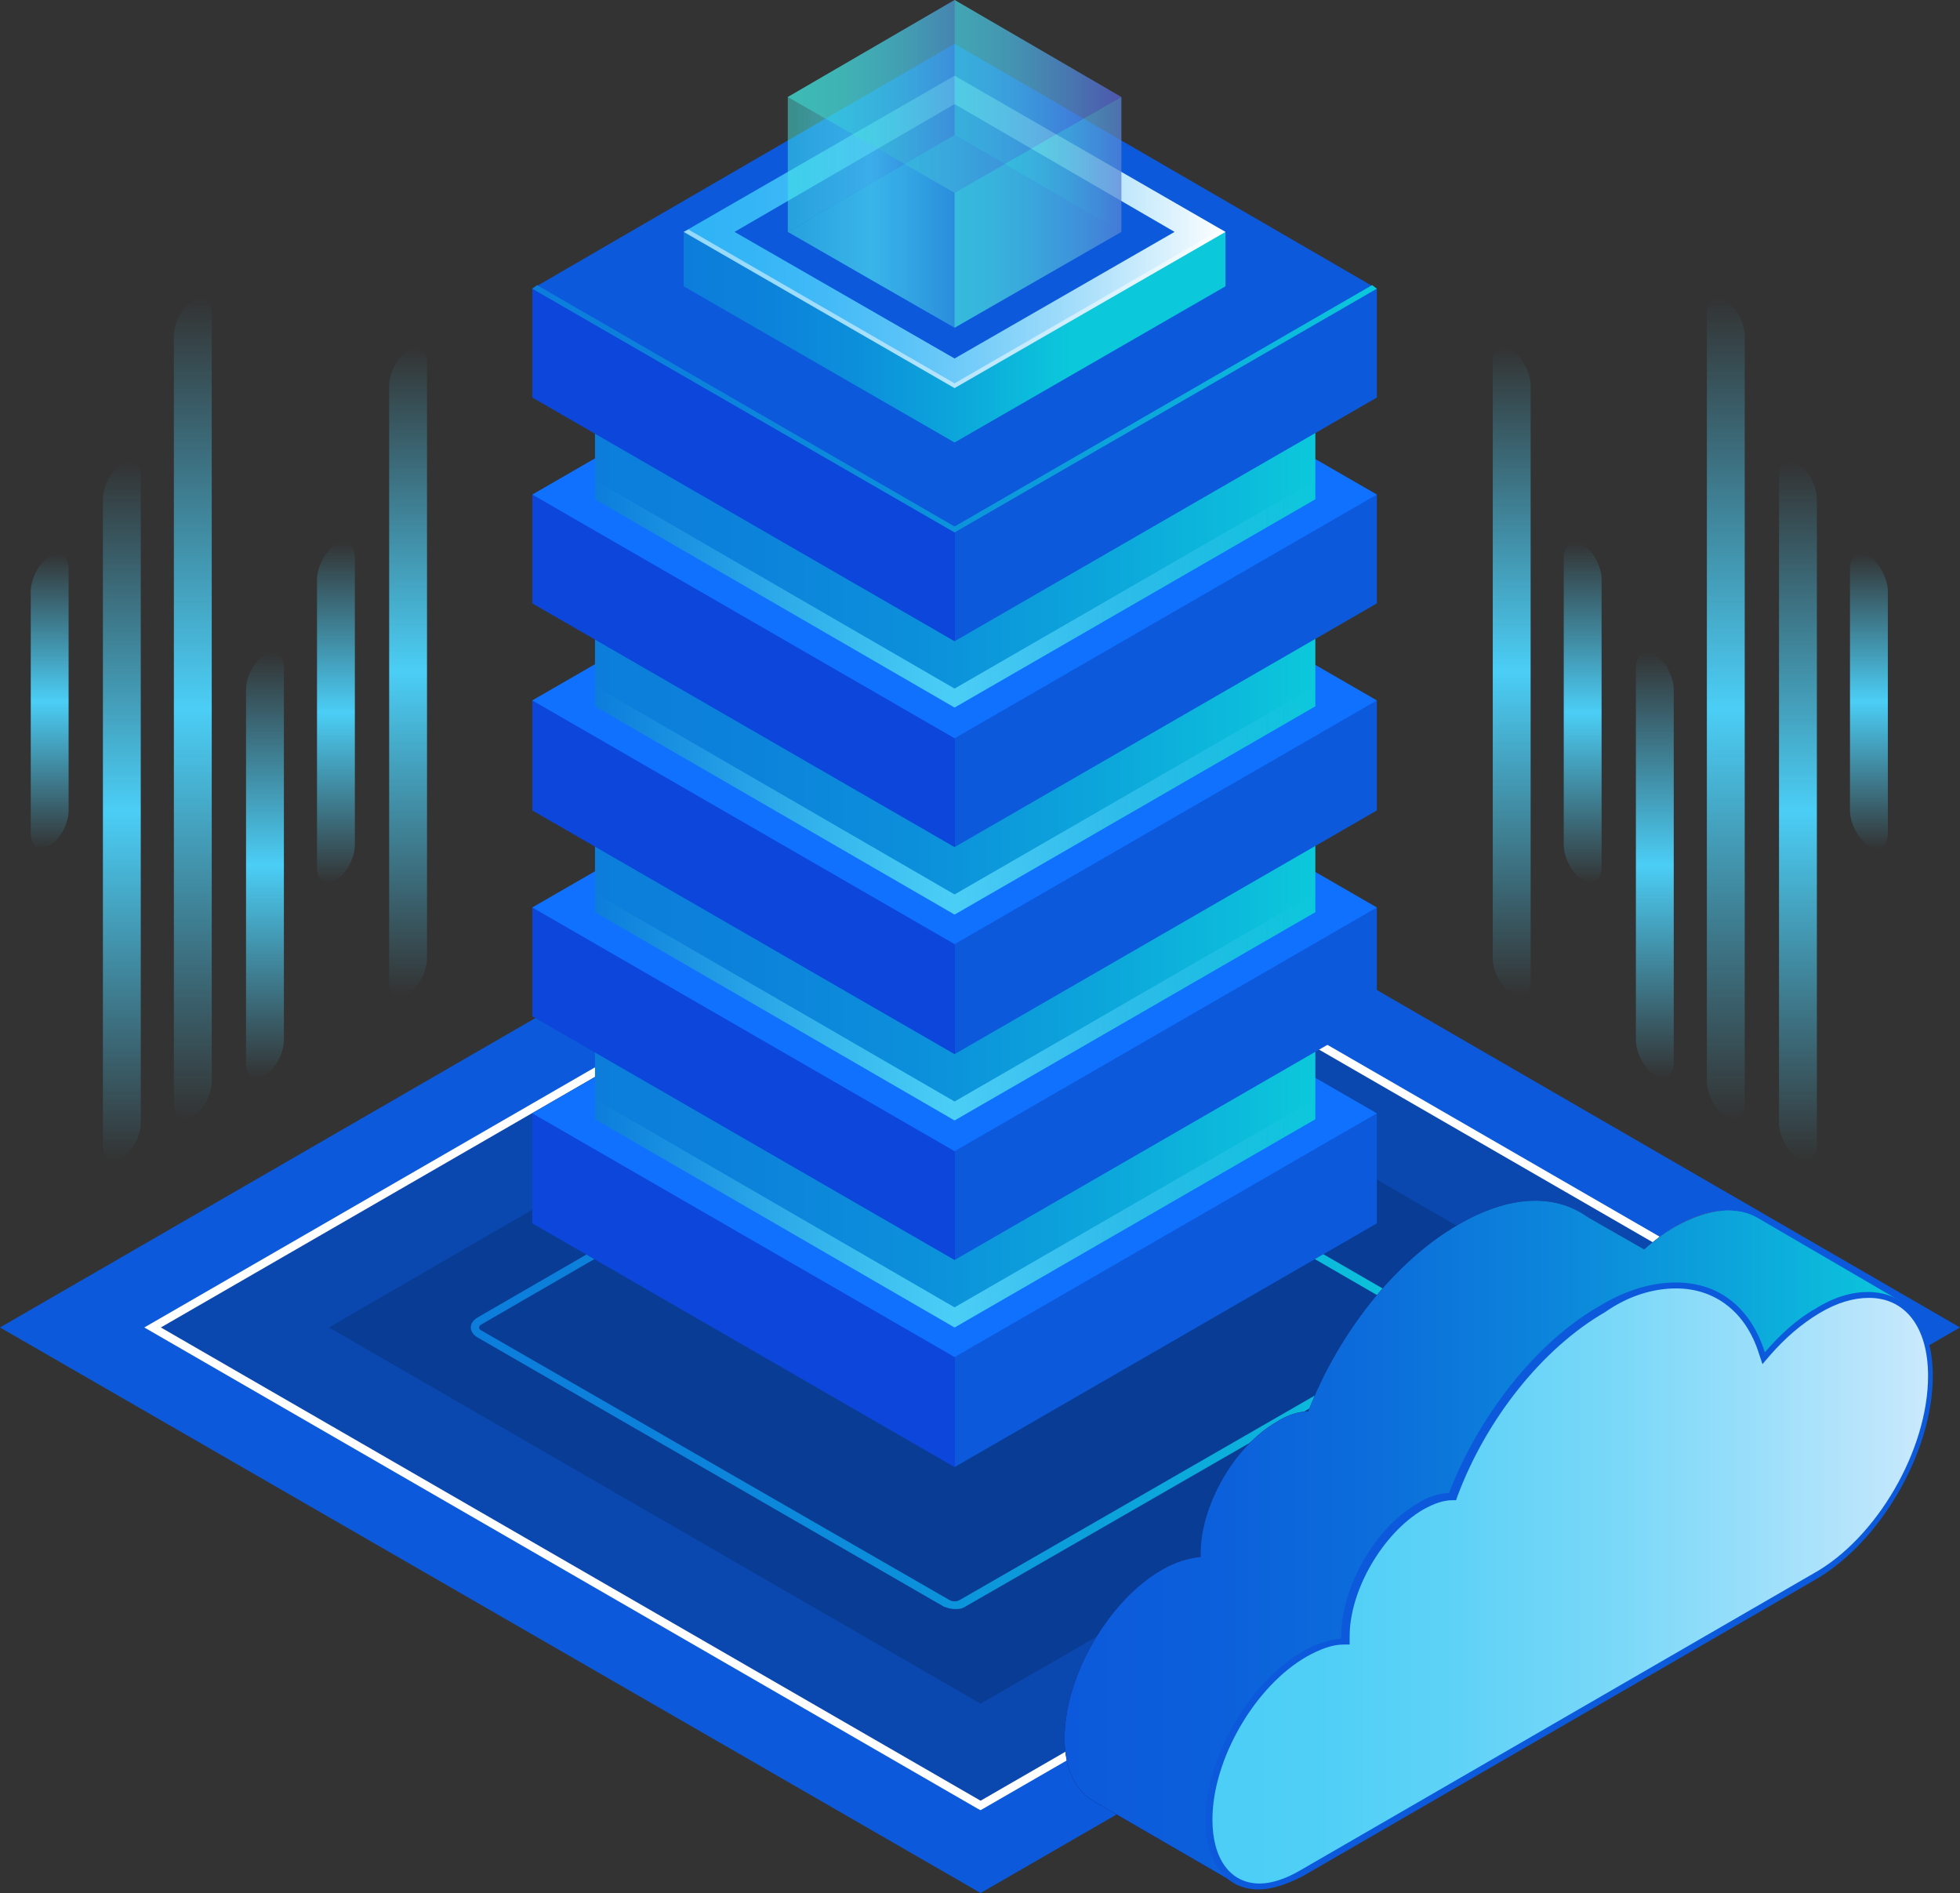
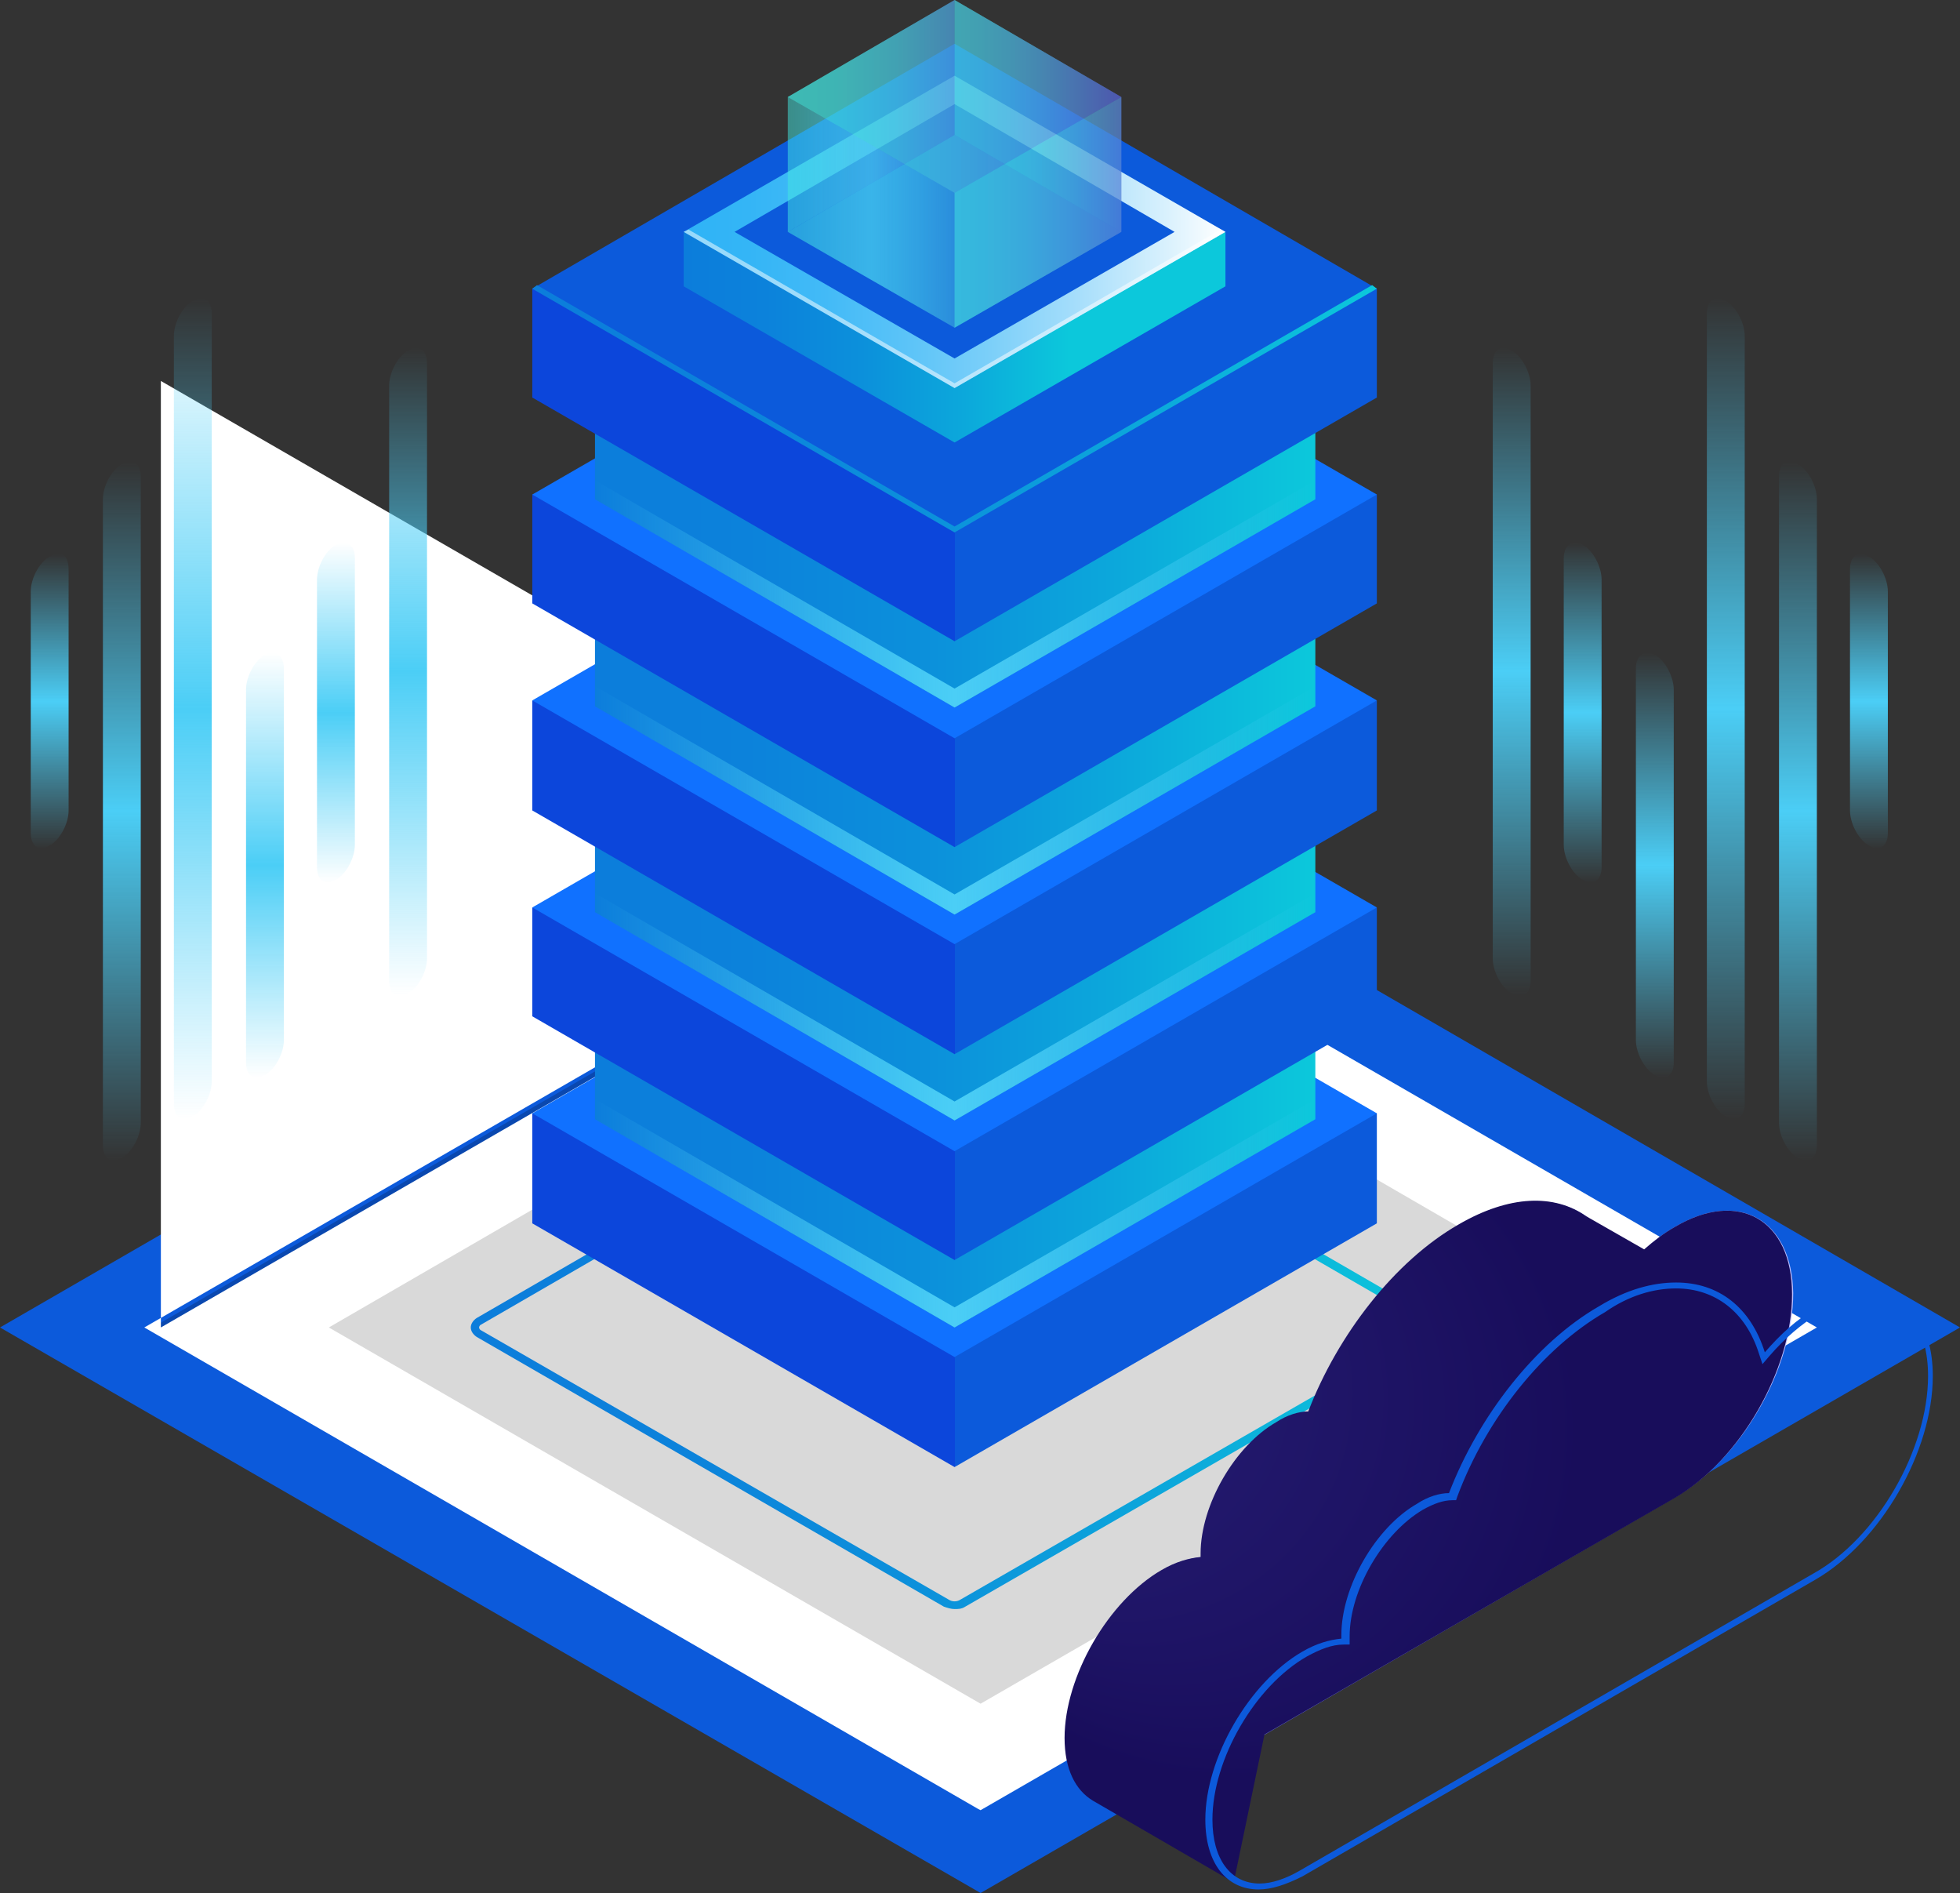
<svg xmlns="http://www.w3.org/2000/svg" version="1.1" id="Ñëîé_1" x="0px" y="0px" viewBox="0 0 165.7 160" style="enable-background:new 0 0 165.7 160;" xml:space="preserve">
  <rect x="0" y="0" width="165.7" height="160" fill="#333333" stroke="none" />
  <style type="text/css">
	.st0{fill:#0C5ADB;}
	.st1{opacity:0.2;}
	.st2{fill:#FFFFFF;}
	.st3{opacity:0.15;}
	.st4{fill:url(#SVGID_1_);}
	.st5{fill:#BCBEFF;}
	.st6{fill:url(#SVGID_2_);}
	.st7{fill:#1071FF;}
	.st8{fill:url(#SVGID_3_);}
	.st9{fill:url(#SVGID_4_);}
	.st10{fill:url(#SVGID_5_);}
	.st11{fill:url(#SVGID_6_);}
	.st12{fill:url(#SVGID_7_);}
	.st13{fill:url(#SVGID_8_);}
	.st14{fill:url(#SVGID_9_);}
	.st15{fill:url(#SVGID_10_);}
	.st16{fill:url(#SVGID_11_);}
	.st17{fill:url(#SVGID_12_);}
	.st18{fill:url(#SVGID_13_);}
	.st19{fill:url(#SVGID_14_);}
	.st20{fill:url(#SVGID_15_);}
	.st21{fill:url(#SVGID_16_);}
	.st22{fill:url(#SVGID_17_);}
	.st23{opacity:0.5;fill:#FFFFFF;}
	.st24{opacity:0.5;fill:url(#SVGID_18_);}
	.st25{opacity:0.5;fill:url(#SVGID_19_);}
	.st26{opacity:0.5;fill:url(#SVGID_20_);}
	.st27{opacity:0.5;fill:url(#SVGID_21_);}
	.st28{opacity:0.5;fill:url(#SVGID_22_);}
	.st29{opacity:0.5;fill:url(#SVGID_23_);}
	.st30{fill:url(#SVGID_24_);}
	.st31{fill:url(#SVGID_25_);}
	.st32{fill:url(#SVGID_26_);}
	.st33{fill:url(#SVGID_27_);}
	.st34{fill:url(#SVGID_28_);}
	.st35{fill:url(#SVGID_29_);}
	.st36{fill:url(#SVGID_30_);}
	.st37{fill:url(#SVGID_31_);}
	.st38{fill:url(#SVGID_32_);}
	.st39{fill:url(#SVGID_33_);}
	.st40{fill:url(#SVGID_34_);}
	.st41{fill:url(#SVGID_35_);}
	.st42{fill:url(#SVGID_36_);}
	.st43{fill:url(#SVGID_37_);}
	.st44{fill:url(#SVGID_38_);}
	.st45{fill:url(#SVGID_39_);}
</style>
  <g>
    <g>
      <g>
        <polygon class="st0" points="82.9,160 0,112.2 82.9,64.3 165.7,112.2    " />
      </g>
      <g class="st1">
        <polygon points="82.9,152.6 12.9,112.2 82.9,71.7 152.9,112.2    " />
      </g>
      <g>
-         <path class="st2" d="M82.9,153l-0.2-0.1l-70.5-40.7l70.7-40.8l0.2,0.1l70.5,40.7L82.9,153z M13.6,112.2l69.3,40l69.3-40l-69.3-40     L13.6,112.2z" />
+         <path class="st2" d="M82.9,153l-0.2-0.1l-70.5-40.7l70.7-40.8l0.2,0.1l70.5,40.7L82.9,153z M13.6,112.2l69.3-40l-69.3-40     L13.6,112.2z" />
      </g>
      <g class="st3">
        <polygon points="82.9,144 27.8,112.2 82.9,80.3 138,112.2    " />
      </g>
    </g>
    <linearGradient id="SVGID_1_" gradientUnits="userSpaceOnUse" x1="39.807" y1="112.257" x2="121.609" y2="112.257">
      <stop offset="0" style="stop-color:#0C7DDB" />
      <stop offset="0.211" style="stop-color:#0C82DB" />
      <stop offset="0.46" style="stop-color:#0C90DB" />
      <stop offset="0.727" style="stop-color:#0CA8DB" />
      <stop offset="1" style="stop-color:#0CC8DB" />
    </linearGradient>
    <path class="st4" d="M80.7,136c-0.3,0-0.6-0.1-0.9-0.2L40.3,113c-0.3-0.2-0.5-0.5-0.5-0.8c0-0.3,0.2-0.6,0.5-0.8l38.9-22.5   c0.9-0.5,2.1-0.5,3.1,0l38.9,22.5c0.3,0.2,0.5,0.5,0.5,0.8c0,0.3-0.2,0.6-0.5,0.8l-39.6,22.8C81.3,136,81,136,80.7,136z M80.7,89.2   c-0.4,0-0.8,0.1-1.2,0.3l-38.9,22.5c-0.1,0.1-0.1,0.2-0.1,0.2s0,0.1,0.1,0.2l39.6,22.8c0.3,0.2,0.7,0.2,1,0l39.6-22.8   c0.1-0.1,0.1-0.2,0.1-0.2c0,0,0-0.1-0.1-0.2L81.9,89.5C81.5,89.3,81.1,89.2,80.7,89.2z" />
    <polygon class="st5" points="80.7,120.8 50.3,103.2 80.7,85.6 111.2,103.2  " />
    <linearGradient id="SVGID_2_" gradientUnits="userSpaceOnUse" x1="45.026" y1="109.059" x2="116.39" y2="109.059">
      <stop offset="0.5" style="stop-color:#0C46DB" />
      <stop offset="0.5" style="stop-color:#0C4BDB" />
      <stop offset="0.5" style="stop-color:#0C59DB" />
      <stop offset="0.5" style="stop-color:#0C5ADB" />
    </linearGradient>
    <polygon class="st6" points="116.4,94.1 116.4,103.4 80.7,124 45,103.4 45,94.1  " />
    <polygon class="st7" points="80.7,114.7 45,94.1 80.7,73.5 116.4,94.1  " />
    <polygon class="st5" points="80.7,103.4 50.3,85.8 80.7,68.2 111.2,85.8  " />
    <linearGradient id="SVGID_3_" gradientUnits="userSpaceOnUse" x1="50.251" y1="98.965" x2="111.165" y2="98.965">
      <stop offset="0" style="stop-color:#0C7DDB" />
      <stop offset="0.211" style="stop-color:#0C82DB" />
      <stop offset="0.46" style="stop-color:#0C90DB" />
      <stop offset="0.727" style="stop-color:#0CA8DB" />
      <stop offset="1" style="stop-color:#0CC8DB" />
    </linearGradient>
    <polygon class="st8" points="111.2,85.8 111.2,94.6 80.7,112.2 50.3,94.6 50.3,85.8  " />
    <linearGradient id="SVGID_4_" gradientUnits="userSpaceOnUse" x1="45.026" y1="91.612" x2="116.39" y2="91.612">
      <stop offset="0.5" style="stop-color:#0C46DB" />
      <stop offset="0.5" style="stop-color:#0C4BDB" />
      <stop offset="0.5" style="stop-color:#0C59DB" />
      <stop offset="0.5" style="stop-color:#0C5ADB" />
    </linearGradient>
    <polygon class="st9" points="116.4,76.7 116.4,85.9 80.7,106.5 45,85.9 45,76.7  " />
    <polygon class="st7" points="80.7,97.3 45,76.7 80.7,56.1 116.4,76.7  " />
    <polygon class="st5" points="80.7,85.9 50.3,68.3 80.7,50.7 111.2,68.3  " />
    <linearGradient id="SVGID_5_" gradientUnits="userSpaceOnUse" x1="50.251" y1="81.518" x2="111.165" y2="81.518">
      <stop offset="0" style="stop-color:#0C7DDB" />
      <stop offset="0.211" style="stop-color:#0C82DB" />
      <stop offset="0.46" style="stop-color:#0C90DB" />
      <stop offset="0.727" style="stop-color:#0CA8DB" />
      <stop offset="1" style="stop-color:#0CC8DB" />
    </linearGradient>
    <polygon class="st10" points="111.2,68.3 111.2,77.1 80.7,94.7 50.3,77.1 50.3,68.3  " />
    <linearGradient id="SVGID_6_" gradientUnits="userSpaceOnUse" x1="45.026" y1="74.165" x2="116.39" y2="74.165">
      <stop offset="0.5" style="stop-color:#0C46DB" />
      <stop offset="0.5" style="stop-color:#0C4BDB" />
      <stop offset="0.5" style="stop-color:#0C59DB" />
      <stop offset="0.5" style="stop-color:#0C5ADB" />
    </linearGradient>
    <polygon class="st11" points="116.4,59.2 116.4,68.5 80.7,89.1 45,68.5 45,59.2  " />
    <polygon class="st7" points="80.7,79.8 45,59.2 80.7,38.6 116.4,59.2  " />
    <polygon class="st5" points="80.7,68.5 50.3,50.9 80.7,33.3 111.2,50.9  " />
    <linearGradient id="SVGID_7_" gradientUnits="userSpaceOnUse" x1="50.251" y1="64.071" x2="111.165" y2="64.071">
      <stop offset="0" style="stop-color:#0C7DDB" />
      <stop offset="0.211" style="stop-color:#0C82DB" />
      <stop offset="0.46" style="stop-color:#0C90DB" />
      <stop offset="0.727" style="stop-color:#0CA8DB" />
      <stop offset="1" style="stop-color:#0CC8DB" />
    </linearGradient>
    <polygon class="st12" points="111.2,50.9 111.2,59.7 80.7,77.3 50.3,59.7 50.3,50.9  " />
    <linearGradient id="SVGID_8_" gradientUnits="userSpaceOnUse" x1="45.026" y1="56.718" x2="116.39" y2="56.718">
      <stop offset="0.5" style="stop-color:#0C46DB" />
      <stop offset="0.5" style="stop-color:#0C4BDB" />
      <stop offset="0.5" style="stop-color:#0C59DB" />
      <stop offset="0.5" style="stop-color:#0C5ADB" />
    </linearGradient>
    <polygon class="st13" points="116.4,41.8 116.4,51 80.7,71.6 45,51 45,41.8  " />
    <polygon class="st7" points="80.7,62.4 45,41.8 80.7,21.2 116.4,41.8  " />
    <polygon class="st5" points="80.7,51 50.3,33.4 80.7,15.9 111.2,33.4  " />
    <linearGradient id="SVGID_9_" gradientUnits="userSpaceOnUse" x1="50.251" y1="46.624" x2="111.165" y2="46.624">
      <stop offset="0" style="stop-color:#0C7DDB" />
      <stop offset="0.211" style="stop-color:#0C82DB" />
      <stop offset="0.46" style="stop-color:#0C90DB" />
      <stop offset="0.727" style="stop-color:#0CA8DB" />
      <stop offset="1" style="stop-color:#0CC8DB" />
    </linearGradient>
    <polygon class="st14" points="111.2,33.4 111.2,42.2 80.7,59.8 50.3,42.2 50.3,33.4  " />
    <linearGradient id="SVGID_10_" gradientUnits="userSpaceOnUse" x1="45.026" y1="39.271" x2="116.39" y2="39.271">
      <stop offset="0.5" style="stop-color:#0C46DB" />
      <stop offset="0.5" style="stop-color:#0C4BDB" />
      <stop offset="0.5" style="stop-color:#0C59DB" />
      <stop offset="0.5" style="stop-color:#0C5ADB" />
    </linearGradient>
    <polygon class="st15" points="116.4,24.4 116.4,33.6 80.7,54.2 45,33.6 45,24.4  " />
    <polygon class="st0" points="80.7,45 45,24.4 80.7,3.7 116.4,24.4  " />
    <linearGradient id="SVGID_11_" gradientUnits="userSpaceOnUse" x1="50.251" y1="50.201" x2="111.165" y2="50.201">
      <stop offset="0" style="stop-color:#4BCEF6;stop-opacity:0" />
      <stop offset="0.5" style="stop-color:#4BCEF6" />
      <stop offset="1" style="stop-color:#4BCEF6;stop-opacity:0" />
    </linearGradient>
    <polygon class="st16" points="50.3,40.6 50.3,42.2 80.7,59.8 111.2,42.2 111.2,40.6 80.7,58.2  " />
    <linearGradient id="SVGID_12_" gradientUnits="userSpaceOnUse" x1="50.251" y1="67.648" x2="111.165" y2="67.648">
      <stop offset="0" style="stop-color:#4BCEF6;stop-opacity:0" />
      <stop offset="0.5" style="stop-color:#4BCEF6" />
      <stop offset="1" style="stop-color:#4BCEF6;stop-opacity:0" />
    </linearGradient>
    <polygon class="st17" points="50.3,58 50.3,59.7 80.7,77.3 111.2,59.7 111.2,58 80.7,75.6  " />
    <linearGradient id="SVGID_13_" gradientUnits="userSpaceOnUse" x1="50.251" y1="85.095" x2="111.165" y2="85.095">
      <stop offset="0" style="stop-color:#4BCEF6;stop-opacity:0" />
      <stop offset="0.5" style="stop-color:#4BCEF6" />
      <stop offset="1" style="stop-color:#4BCEF6;stop-opacity:0" />
    </linearGradient>
    <polygon class="st18" points="50.3,75.5 50.3,77.1 80.7,94.7 111.2,77.1 111.2,75.5 80.7,93.1  " />
    <linearGradient id="SVGID_14_" gradientUnits="userSpaceOnUse" x1="50.251" y1="102.542" x2="111.165" y2="102.542">
      <stop offset="0" style="stop-color:#4BCEF6;stop-opacity:0" />
      <stop offset="0.5" style="stop-color:#4BCEF6" />
      <stop offset="1" style="stop-color:#4BCEF6;stop-opacity:0" />
    </linearGradient>
    <polygon class="st19" points="50.3,92.9 50.3,94.6 80.7,112.2 111.2,94.6 111.2,92.9 80.7,110.5  " />
    <linearGradient id="SVGID_15_" gradientUnits="userSpaceOnUse" x1="45.026" y1="34.531" x2="116.39" y2="34.531">
      <stop offset="0" style="stop-color:#0C7DDB" />
      <stop offset="0.211" style="stop-color:#0C82DB" />
      <stop offset="0.46" style="stop-color:#0C90DB" />
      <stop offset="0.727" style="stop-color:#0CA8DB" />
      <stop offset="1" style="stop-color:#0CC8DB" />
    </linearGradient>
    <polygon class="st20" points="80.7,44.5 45.4,24.1 45,24.4 80.7,45 116.4,24.4 116,24.1  " />
    <g>
      <linearGradient id="SVGID_16_" gradientUnits="userSpaceOnUse" x1="57.847" y1="28.481" x2="90.427" y2="28.481">
        <stop offset="0" style="stop-color:#0C7DDB" />
        <stop offset="0.211" style="stop-color:#0C82DB" />
        <stop offset="0.46" style="stop-color:#0C90DB" />
        <stop offset="0.727" style="stop-color:#0CA8DB" />
        <stop offset="1" style="stop-color:#0CC8DB" />
      </linearGradient>
      <polygon class="st21" points="103.6,24.2 103.6,19.6 80.7,32.2 57.8,19.6 57.8,24.2 80.7,37.4   " />
      <linearGradient id="SVGID_17_" gradientUnits="userSpaceOnUse" x1="57.847" y1="19.575" x2="103.569" y2="19.575">
        <stop offset="0" style="stop-color:#2FB3F6" />
        <stop offset="0.118" style="stop-color:#34B5F6" />
        <stop offset="0.257" style="stop-color:#42BAF7" />
        <stop offset="0.406" style="stop-color:#5AC3F8" />
        <stop offset="0.563" style="stop-color:#7BCFF9" />
        <stop offset="0.727" style="stop-color:#A6DEFB" />
        <stop offset="0.892" style="stop-color:#D9F1FD" />
        <stop offset="1" style="stop-color:#FFFFFF" />
      </linearGradient>
      <polygon class="st22" points="80.7,32.8 57.8,19.6 80.7,6.4 103.6,19.6   " />
      <polygon class="st23" points="80.7,32.4 58.2,19.4 57.8,19.6 80.7,32.8 103.6,19.6 103.2,19.4   " />
      <polygon class="st0" points="80.7,30.3 62.1,19.6 80.7,8.8 99.3,19.6   " />
      <g>
        <linearGradient id="SVGID_18_" gradientUnits="userSpaceOnUse" x1="66.575" y1="19.575" x2="94.841" y2="19.575">
          <stop offset="0" style="stop-color:#42E8E0" />
          <stop offset="0.151" style="stop-color:#43E3E0" />
          <stop offset="0.329" style="stop-color:#45D5DF" />
          <stop offset="0.52" style="stop-color:#49BDDD" />
          <stop offset="0.721" style="stop-color:#4E9CDB" />
          <stop offset="0.927" style="stop-color:#5472D8" />
          <stop offset="1" style="stop-color:#5761D7" />
        </linearGradient>
        <polygon class="st24" points="80.7,27.7 66.6,19.6 80.7,11.4 94.8,19.6    " />
        <g>
          <linearGradient id="SVGID_19_" gradientUnits="userSpaceOnUse" x1="80.708" y1="9.787" x2="94.841" y2="9.787">
            <stop offset="0" style="stop-color:#42E8E0" />
            <stop offset="0.151" style="stop-color:#43E3E0" />
            <stop offset="0.329" style="stop-color:#45D5DF" />
            <stop offset="0.52" style="stop-color:#49BDDD" />
            <stop offset="0.721" style="stop-color:#4E9CDB" />
            <stop offset="0.927" style="stop-color:#5472D8" />
            <stop offset="1" style="stop-color:#5761D7" />
          </linearGradient>
          <polygon class="st25" points="80.7,0 94.8,8.2 94.8,19.6 80.7,11.4     " />
          <linearGradient id="SVGID_20_" gradientUnits="userSpaceOnUse" x1="66.575" y1="9.787" x2="80.708" y2="9.787">
            <stop offset="0" style="stop-color:#42E8E0" />
            <stop offset="0.151" style="stop-color:#43E3E0" />
            <stop offset="0.329" style="stop-color:#45D5DF" />
            <stop offset="0.52" style="stop-color:#49BDDD" />
            <stop offset="0.721" style="stop-color:#4E9CDB" />
            <stop offset="0.927" style="stop-color:#5472D8" />
            <stop offset="1" style="stop-color:#5761D7" />
          </linearGradient>
          <polygon class="st26" points="80.7,11.4 66.6,19.6 66.6,8.2 80.7,0     " />
          <linearGradient id="SVGID_21_" gradientUnits="userSpaceOnUse" x1="66.575" y1="8.16" x2="94.841" y2="8.16">
            <stop offset="0" style="stop-color:#42E8E0" />
            <stop offset="0.151" style="stop-color:#43E3E0" />
            <stop offset="0.329" style="stop-color:#45D5DF" />
            <stop offset="0.52" style="stop-color:#49BDDD" />
            <stop offset="0.721" style="stop-color:#4E9CDB" />
            <stop offset="0.927" style="stop-color:#5472D8" />
            <stop offset="1" style="stop-color:#5761D7" />
          </linearGradient>
          <polygon class="st27" points="80.7,16.3 66.6,8.2 80.7,0 94.8,8.2     " />
          <linearGradient id="SVGID_22_" gradientUnits="userSpaceOnUse" x1="80.708" y1="17.947" x2="94.841" y2="17.947">
            <stop offset="0" style="stop-color:#42E8E0" />
            <stop offset="0.2" style="stop-color:#43E3DF" />
            <stop offset="0.437" style="stop-color:#47D5DE" />
            <stop offset="0.691" style="stop-color:#4DBDDB" />
            <stop offset="0.956" style="stop-color:#559CD8" />
            <stop offset="1" style="stop-color:#5796D7" />
          </linearGradient>
          <polygon class="st28" points="80.7,16.3 80.7,27.7 94.8,19.6 94.8,8.2     " />
        </g>
        <linearGradient id="SVGID_23_" gradientUnits="userSpaceOnUse" x1="66.575" y1="17.947" x2="80.708" y2="17.947">
          <stop offset="0" style="stop-color:#4BCEF6;stop-opacity:0" />
          <stop offset="0.5" style="stop-color:#4BCEF6" />
          <stop offset="1" style="stop-color:#4BCEF6;stop-opacity:0" />
        </linearGradient>
        <polygon class="st29" points="66.6,8.2 66.6,19.6 80.7,27.7 80.7,16.3    " />
      </g>
    </g>
    <linearGradient id="SVGID_24_" gradientUnits="userSpaceOnUse" x1="-111.621" y1="-443.03" x2="-40.578" y2="-443.03" gradientTransform="matrix(0.866 -0.5 0 1.155 186.618 595.273)">
      <stop offset="0" style="stop-color:#5761D7" />
      <stop offset="0.178" style="stop-color:#5C66D9" />
      <stop offset="0.388" style="stop-color:#6A73DF" />
      <stop offset="0.613" style="stop-color:#8289E8" />
      <stop offset="0.849" style="stop-color:#A3A7F5" />
      <stop offset="1" style="stop-color:#BCBEFF" />
    </linearGradient>
    <path class="st30" d="M141.6,103.7c-1.6,0.9-3,2.2-4.3,3.7c-1.8-5.8-7.4-7.7-13.9-3.9c-5.4,3.1-10.2,9.3-12.7,15.8   c-0.8,0-1.8,0.3-2.7,0.9c-3.5,2-6.4,7-6.4,11.1c0,0.1,0,0.2,0,0.3c-1,0.1-2.1,0.4-3.3,1.1c-4.5,2.6-8.2,9-8.2,14.2   c0,5.2,3.7,7.4,8.2,4.7l43.4-25.1c5.5-3.2,9.9-10.8,9.9-17.2C151.5,103.1,147,100.5,141.6,103.7z" />
    <radialGradient id="SVGID_25_" cx="110.096" cy="121.988" r="30.082" fx="81.728" fy="111.981" gradientTransform="matrix(0.976 0 0 0.976 -2.998 2.037)" gradientUnits="userSpaceOnUse">
      <stop offset="0" style="stop-color:#2B237C" />
      <stop offset="1" style="stop-color:#180D5B" />
    </radialGradient>
    <path class="st31" d="M141.6,103.7c-0.9,0.5-1.8,1.2-2.6,1.9l-4.9-2.8l0,0c-2.7-1.9-6.5-1.8-10.8,0.7c-5.4,3.1-10.2,9.3-12.7,15.8   c-0.8,0-1.8,0.3-2.7,0.9c-3.5,2-6.4,7-6.4,11.1c0,0.1,0,0.2,0,0.3c-1,0.1-2.1,0.4-3.3,1.1c-4.5,2.6-8.2,9-8.2,14.2   c0,2.6,0.9,4.4,2.4,5.3l0,0l0,0c0,0,0,0,0,0l11.9,6.9l2.6-12.5l34.7-20c5.5-3.2,9.9-10.8,9.9-17.2   C151.5,103.1,147,100.5,141.6,103.7z" />
    <linearGradient id="SVGID_26_" gradientUnits="userSpaceOnUse" x1="89.954" y1="130.268" x2="160.672" y2="130.268">
      <stop offset="0" style="stop-color:#0C5ADB" />
      <stop offset="0.169" style="stop-color:#0C5FDB" />
      <stop offset="0.369" style="stop-color:#0C6DDB" />
      <stop offset="0.584" style="stop-color:#0C85DB" />
      <stop offset="0.808" style="stop-color:#0CA6DB" />
      <stop offset="1" style="stop-color:#0CC8DB" />
    </linearGradient>
-     <path class="st32" d="M160.7,110l-12-7l0,0c-1.8-1.1-4.3-0.9-7.1,0.7c-0.9,0.5-1.8,1.2-2.6,1.9l-4.9-2.8l0,0   c-2.7-1.9-6.5-1.8-10.8,0.7c-5.4,3.1-10.2,9.3-12.7,15.8c-0.8,0-1.8,0.3-2.7,0.9c-3.5,2-6.4,7-6.4,11.1c0,0.1,0,0.2,0,0.3   c-1,0.1-2.1,0.4-3.3,1.1c-4.5,2.6-8.2,9-8.2,14.2c0,2.6,0.9,4.4,2.4,5.3l0,0l0,0c0,0,0,0,0,0l11.9,6.9l2.6-12.5l34.7-20   c4.4-2.6,8.2-8.1,9.5-13.5L160.7,110z" />
    <g>
      <linearGradient id="SVGID_27_" gradientUnits="userSpaceOnUse" x1="-97.562" y1="-431.072" x2="-27.095" y2="-431.072" gradientTransform="matrix(0.866 -0.5 0 1.155 186.618 595.273)">
        <stop offset="0" style="stop-color:#4BCEF6" />
        <stop offset="0.155" style="stop-color:#50CFF6" />
        <stop offset="0.339" style="stop-color:#5ED2F7" />
        <stop offset="0.536" style="stop-color:#76D7F8" />
        <stop offset="0.743" style="stop-color:#97DEFA" />
        <stop offset="0.956" style="stop-color:#C1E7FC" />
        <stop offset="1" style="stop-color:#CBE9FD" />
      </linearGradient>
-       <path class="st33" d="M106.4,159.4c-2.6,0-4.3-2.2-4.3-5.6c0-5.1,3.6-11.4,8.1-14c1.1-0.6,2.2-1,3.2-1.1l0.2,0l0-0.5    c0-4,2.8-8.9,6.3-10.9c0.9-0.5,1.8-0.8,2.6-0.8l0.2,0l0.1-0.2c2.6-6.7,7.4-12.7,12.6-15.7c2.2-1.3,4.4-2,6.4-2    c3.4,0,6.1,2.1,7.2,5.7l0.1,0.4l0.3-0.3c1.3-1.5,2.8-2.7,4.3-3.6c1.5-0.9,3-1.3,4.3-1.3c3.2,0,5.2,2.6,5.2,6.8    c0,6.2-4.4,13.8-9.8,16.9L110,158.3C108.7,159,107.5,159.4,106.4,159.4C106.4,159.4,106.4,159.4,106.4,159.4z" />
      <g>
        <path class="st0" d="M141.7,108.9L141.7,108.9c3.3,0,5.9,2,7,5.5l0.3,0.9l0.6-0.7c1.3-1.5,2.7-2.7,4.2-3.6     c1.5-0.9,2.9-1.3,4.2-1.3c3.1,0,5,2.5,5,6.6c0,6.2-4.3,13.7-9.7,16.7l-43.4,25.1c-1.2,0.7-2.4,1.1-3.4,1.1c-2.5,0-4-2.1-4-5.4     c0-5.1,3.6-11.3,8-13.8c1.1-0.6,2.1-1,3.1-1l0.5,0l0-0.5l0-0.1c0,0,0-0.1,0-0.1c0-3.9,2.8-8.7,6.2-10.7c0.9-0.5,1.7-0.8,2.5-0.8     l0.3,0l0.1-0.3c2.5-6.7,7.3-12.6,12.5-15.6C137.7,109.5,139.8,108.9,141.7,108.9 M141.7,108.4c-2,0-4.2,0.6-6.5,2     c-5.4,3.1-10.2,9.3-12.7,15.8c-0.8,0-1.8,0.3-2.7,0.9c-3.5,2-6.4,7-6.4,11.1c0,0.1,0,0.2,0,0.3c-1,0.1-2.1,0.4-3.3,1.1     c-4.5,2.6-8.2,9-8.2,14.2c0,3.7,1.8,5.9,4.5,5.9c1.1,0,2.3-0.4,3.7-1.1l43.4-25.1c5.5-3.2,9.9-10.8,9.9-17.2     c0-4.5-2.2-7.1-5.5-7.1c-1.3,0-2.8,0.4-4.4,1.4c-1.6,0.9-3,2.2-4.3,3.7C148,110.5,145.3,108.4,141.7,108.4L141.7,108.4z" />
      </g>
    </g>
    <g>
      <linearGradient id="SVGID_28_" gradientUnits="userSpaceOnUse" x1="34.457" y1="84.119" x2="34.457" y2="29.373">
        <stop offset="0" style="stop-color:#4BCEF6;stop-opacity:0" />
        <stop offset="0.5" style="stop-color:#4BCEF6" />
        <stop offset="1" style="stop-color:#4BCEF6;stop-opacity:0" />
      </linearGradient>
      <path class="st34" d="M34.6,29.6l-0.2,0.1c-0.8,0.5-1.5,1.8-1.5,2.9v50.3c0,1.1,0.7,1.6,1.5,1.1l0.2-0.1c0.8-0.5,1.5-1.8,1.5-2.9    V30.7C36.1,29.6,35.4,29.1,34.6,29.6z" />
      <linearGradient id="SVGID_29_" gradientUnits="userSpaceOnUse" x1="28.411" y1="74.618" x2="28.411" y2="45.854">
        <stop offset="0" style="stop-color:#4BCEF6;stop-opacity:0" />
        <stop offset="0.5" style="stop-color:#4BCEF6" />
        <stop offset="1" style="stop-color:#4BCEF6;stop-opacity:0" />
      </linearGradient>
      <path class="st35" d="M28.5,46l-0.2,0.1c-0.8,0.5-1.5,1.8-1.5,2.9v24.3c0,1.1,0.7,1.6,1.5,1.1l0.2-0.1c0.8-0.5,1.5-1.8,1.5-2.9    V47.2C30,46.1,29.4,45.6,28.5,46z" />
      <linearGradient id="SVGID_30_" gradientUnits="userSpaceOnUse" x1="22.366" y1="91.1" x2="22.366" y2="55.158">
        <stop offset="0" style="stop-color:#4BCEF6;stop-opacity:0" />
        <stop offset="0.5" style="stop-color:#4BCEF6" />
        <stop offset="1" style="stop-color:#4BCEF6;stop-opacity:0" />
      </linearGradient>
      <path class="st36" d="M22.5,55.3l-0.2,0.1c-0.8,0.5-1.5,1.8-1.5,2.9v31.5c0,1.1,0.7,1.6,1.5,1.1l0.2-0.1c0.8-0.5,1.5-1.8,1.5-2.9    V56.5C24,55.4,23.3,54.9,22.5,55.3z" />
      <linearGradient id="SVGID_31_" gradientUnits="userSpaceOnUse" x1="16.32" y1="94.591" x2="16.32" y2="25.196">
        <stop offset="0" style="stop-color:#4BCEF6;stop-opacity:0" />
        <stop offset="0.5" style="stop-color:#4BCEF6" />
        <stop offset="1" style="stop-color:#4BCEF6;stop-opacity:0" />
      </linearGradient>
      <path class="st37" d="M16.4,25.4l-0.2,0.1c-0.8,0.5-1.5,1.8-1.5,2.9v64.9c0,1.1,0.7,1.6,1.5,1.1l0.2-0.1c0.8-0.5,1.5-1.8,1.5-2.9    V26.5C17.9,25.4,17.3,24.9,16.4,25.4z" />
      <linearGradient id="SVGID_32_" gradientUnits="userSpaceOnUse" x1="10.274" y1="98.081" x2="10.274" y2="39.028">
        <stop offset="0" style="stop-color:#4BCEF6;stop-opacity:0" />
        <stop offset="0.5" style="stop-color:#4BCEF6" />
        <stop offset="1" style="stop-color:#4BCEF6;stop-opacity:0" />
      </linearGradient>
      <path class="st38" d="M10.4,39.2l-0.2,0.1c-0.8,0.5-1.5,1.8-1.5,2.9v54.6c0,1.1,0.7,1.6,1.5,1.1l0.2-0.1c0.8-0.5,1.5-1.8,1.5-2.9    V40.3C11.9,39.2,11.2,38.7,10.4,39.2z" />
      <linearGradient id="SVGID_33_" gradientUnits="userSpaceOnUse" x1="4.228" y1="71.763" x2="4.228" y2="46.826">
        <stop offset="0" style="stop-color:#4BCEF6;stop-opacity:0" />
        <stop offset="0.5" style="stop-color:#4BCEF6" />
        <stop offset="1" style="stop-color:#4BCEF6;stop-opacity:0" />
      </linearGradient>
      <path class="st39" d="M4.3,47l-0.2,0.1c-0.8,0.5-1.5,1.8-1.5,2.9v20.4c0,1.1,0.7,1.6,1.5,1.1l0.2-0.1c0.8-0.5,1.5-1.8,1.5-2.9    V48.1C5.8,47,5.2,46.5,4.3,47z" />
    </g>
    <g>
      <linearGradient id="SVGID_34_" gradientUnits="userSpaceOnUse" x1="-451.149" y1="84.119" x2="-451.149" y2="29.373" gradientTransform="matrix(-1 0 0 1 -323.345 0)">
        <stop offset="0" style="stop-color:#4BCEF6;stop-opacity:0" />
        <stop offset="0.5" style="stop-color:#4BCEF6" />
        <stop offset="1" style="stop-color:#4BCEF6;stop-opacity:0" />
      </linearGradient>
      <path class="st40" d="M127.7,29.6l0.2,0.1c0.8,0.5,1.5,1.8,1.5,2.9v50.3c0,1.1-0.7,1.6-1.5,1.1l-0.2-0.1c-0.8-0.5-1.5-1.8-1.5-2.9    V30.7C126.2,29.6,126.9,29.1,127.7,29.6z" />
      <linearGradient id="SVGID_35_" gradientUnits="userSpaceOnUse" x1="-457.195" y1="74.618" x2="-457.195" y2="45.854" gradientTransform="matrix(-1 0 0 1 -323.345 0)">
        <stop offset="0" style="stop-color:#4BCEF6;stop-opacity:0" />
        <stop offset="0.5" style="stop-color:#4BCEF6" />
        <stop offset="1" style="stop-color:#4BCEF6;stop-opacity:0" />
      </linearGradient>
      <path class="st41" d="M133.7,46l0.2,0.1c0.8,0.5,1.5,1.8,1.5,2.9v24.3c0,1.1-0.7,1.6-1.5,1.1l-0.2-0.1c-0.8-0.5-1.5-1.8-1.5-2.9    V47.2C132.2,46.1,132.9,45.6,133.7,46z" />
      <linearGradient id="SVGID_36_" gradientUnits="userSpaceOnUse" x1="-463.241" y1="91.1" x2="-463.241" y2="55.158" gradientTransform="matrix(-1 0 0 1 -323.345 0)">
        <stop offset="0" style="stop-color:#4BCEF6;stop-opacity:0" />
        <stop offset="0.5" style="stop-color:#4BCEF6" />
        <stop offset="1" style="stop-color:#4BCEF6;stop-opacity:0" />
      </linearGradient>
      <path class="st42" d="M139.8,55.3l0.2,0.1c0.8,0.5,1.5,1.8,1.5,2.9v31.5c0,1.1-0.7,1.6-1.5,1.1l-0.2-0.1c-0.8-0.5-1.5-1.8-1.5-2.9    V56.5C138.3,55.4,139,54.9,139.8,55.3z" />
      <linearGradient id="SVGID_37_" gradientUnits="userSpaceOnUse" x1="-469.287" y1="94.591" x2="-469.287" y2="25.196" gradientTransform="matrix(-1 0 0 1 -323.345 0)">
        <stop offset="0" style="stop-color:#4BCEF6;stop-opacity:0" />
        <stop offset="0.5" style="stop-color:#4BCEF6" />
        <stop offset="1" style="stop-color:#4BCEF6;stop-opacity:0" />
      </linearGradient>
      <path class="st43" d="M145.8,25.4l0.2,0.1c0.8,0.5,1.5,1.8,1.5,2.9v64.9c0,1.1-0.7,1.6-1.5,1.1l-0.2-0.1c-0.8-0.5-1.5-1.8-1.5-2.9    V26.5C144.3,25.4,145,24.9,145.8,25.4z" />
      <linearGradient id="SVGID_38_" gradientUnits="userSpaceOnUse" x1="-475.333" y1="98.081" x2="-475.333" y2="39.028" gradientTransform="matrix(-1 0 0 1 -323.345 0)">
        <stop offset="0" style="stop-color:#4BCEF6;stop-opacity:0" />
        <stop offset="0.5" style="stop-color:#4BCEF6" />
        <stop offset="1" style="stop-color:#4BCEF6;stop-opacity:0" />
      </linearGradient>
      <path class="st44" d="M151.9,39.2l0.2,0.1c0.8,0.5,1.5,1.8,1.5,2.9v54.6c0,1.1-0.7,1.6-1.5,1.1l-0.2-0.1c-0.8-0.5-1.5-1.8-1.5-2.9    V40.3C150.4,39.2,151,38.7,151.9,39.2z" />
      <linearGradient id="SVGID_39_" gradientUnits="userSpaceOnUse" x1="-481.379" y1="71.763" x2="-481.379" y2="46.826" gradientTransform="matrix(-1 0 0 1 -323.345 0)">
        <stop offset="0" style="stop-color:#4BCEF6;stop-opacity:0" />
        <stop offset="0.5" style="stop-color:#4BCEF6" />
        <stop offset="1" style="stop-color:#4BCEF6;stop-opacity:0" />
      </linearGradient>
      <path class="st45" d="M157.9,47l0.2,0.1c0.8,0.5,1.5,1.8,1.5,2.9v20.4c0,1.1-0.7,1.6-1.5,1.1l-0.2-0.1c-0.8-0.5-1.5-1.8-1.5-2.9    V48.1C156.4,47,157.1,46.5,157.9,47z" />
    </g>
  </g>
</svg>